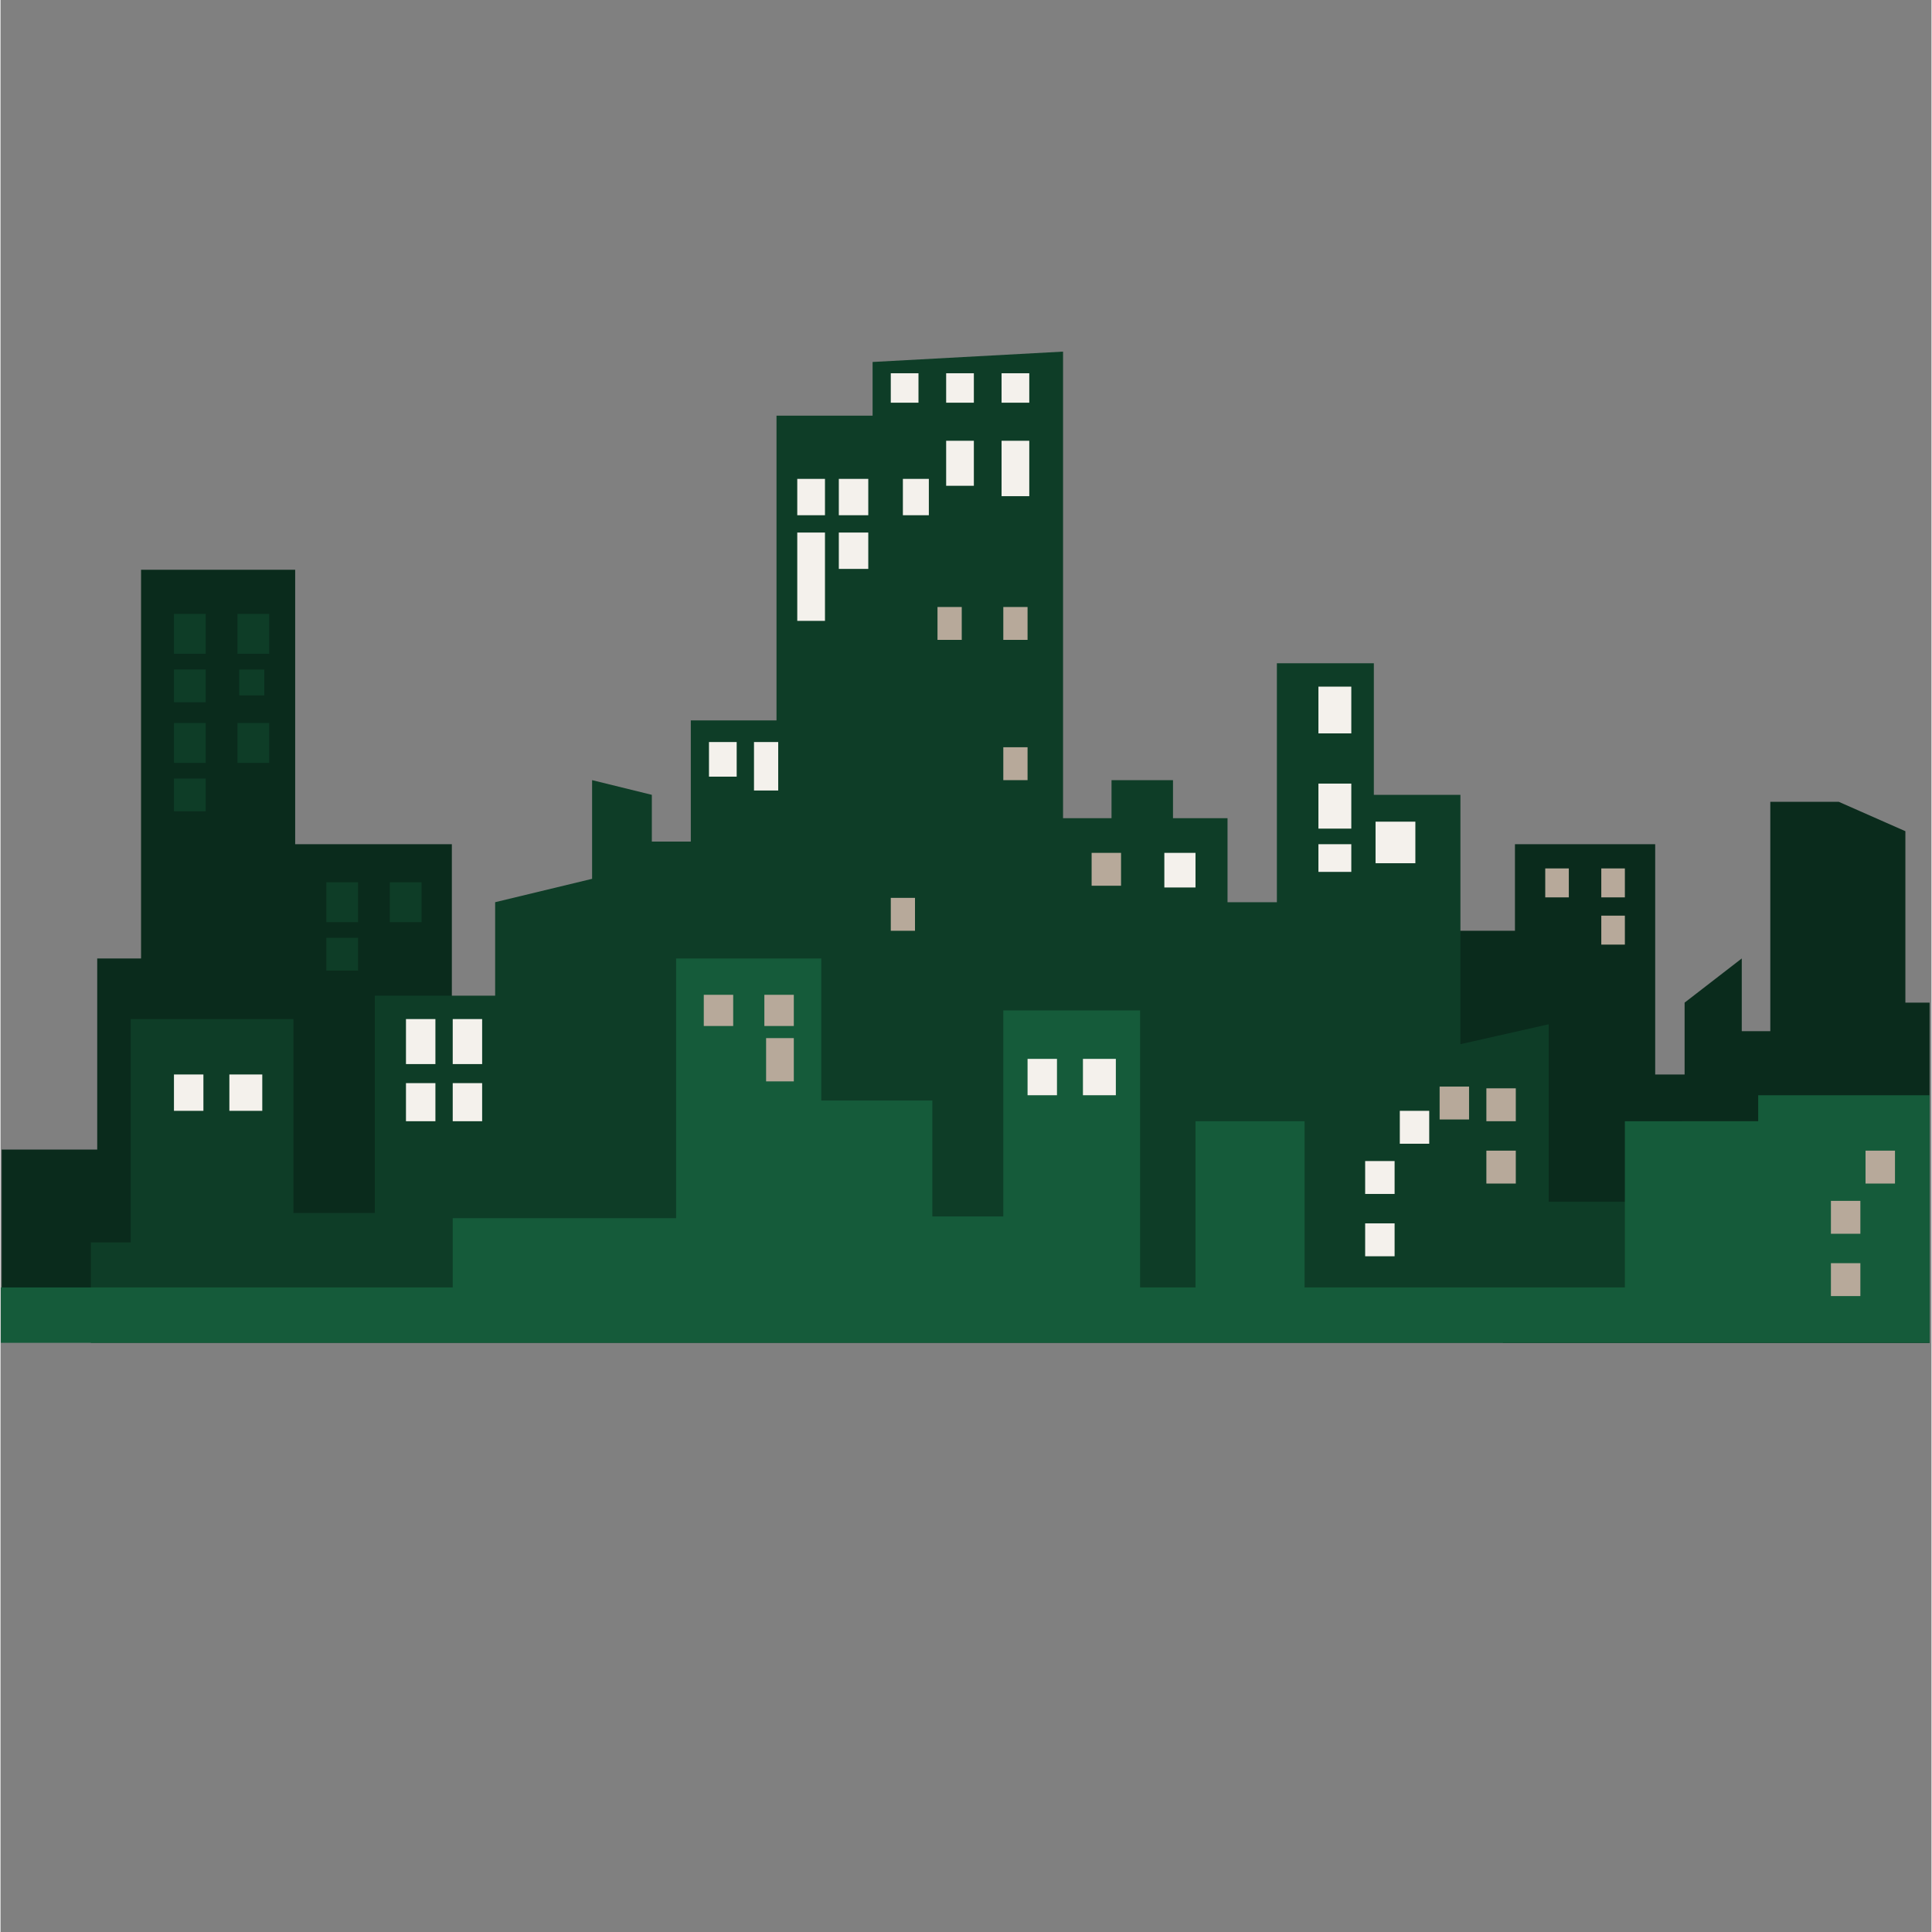
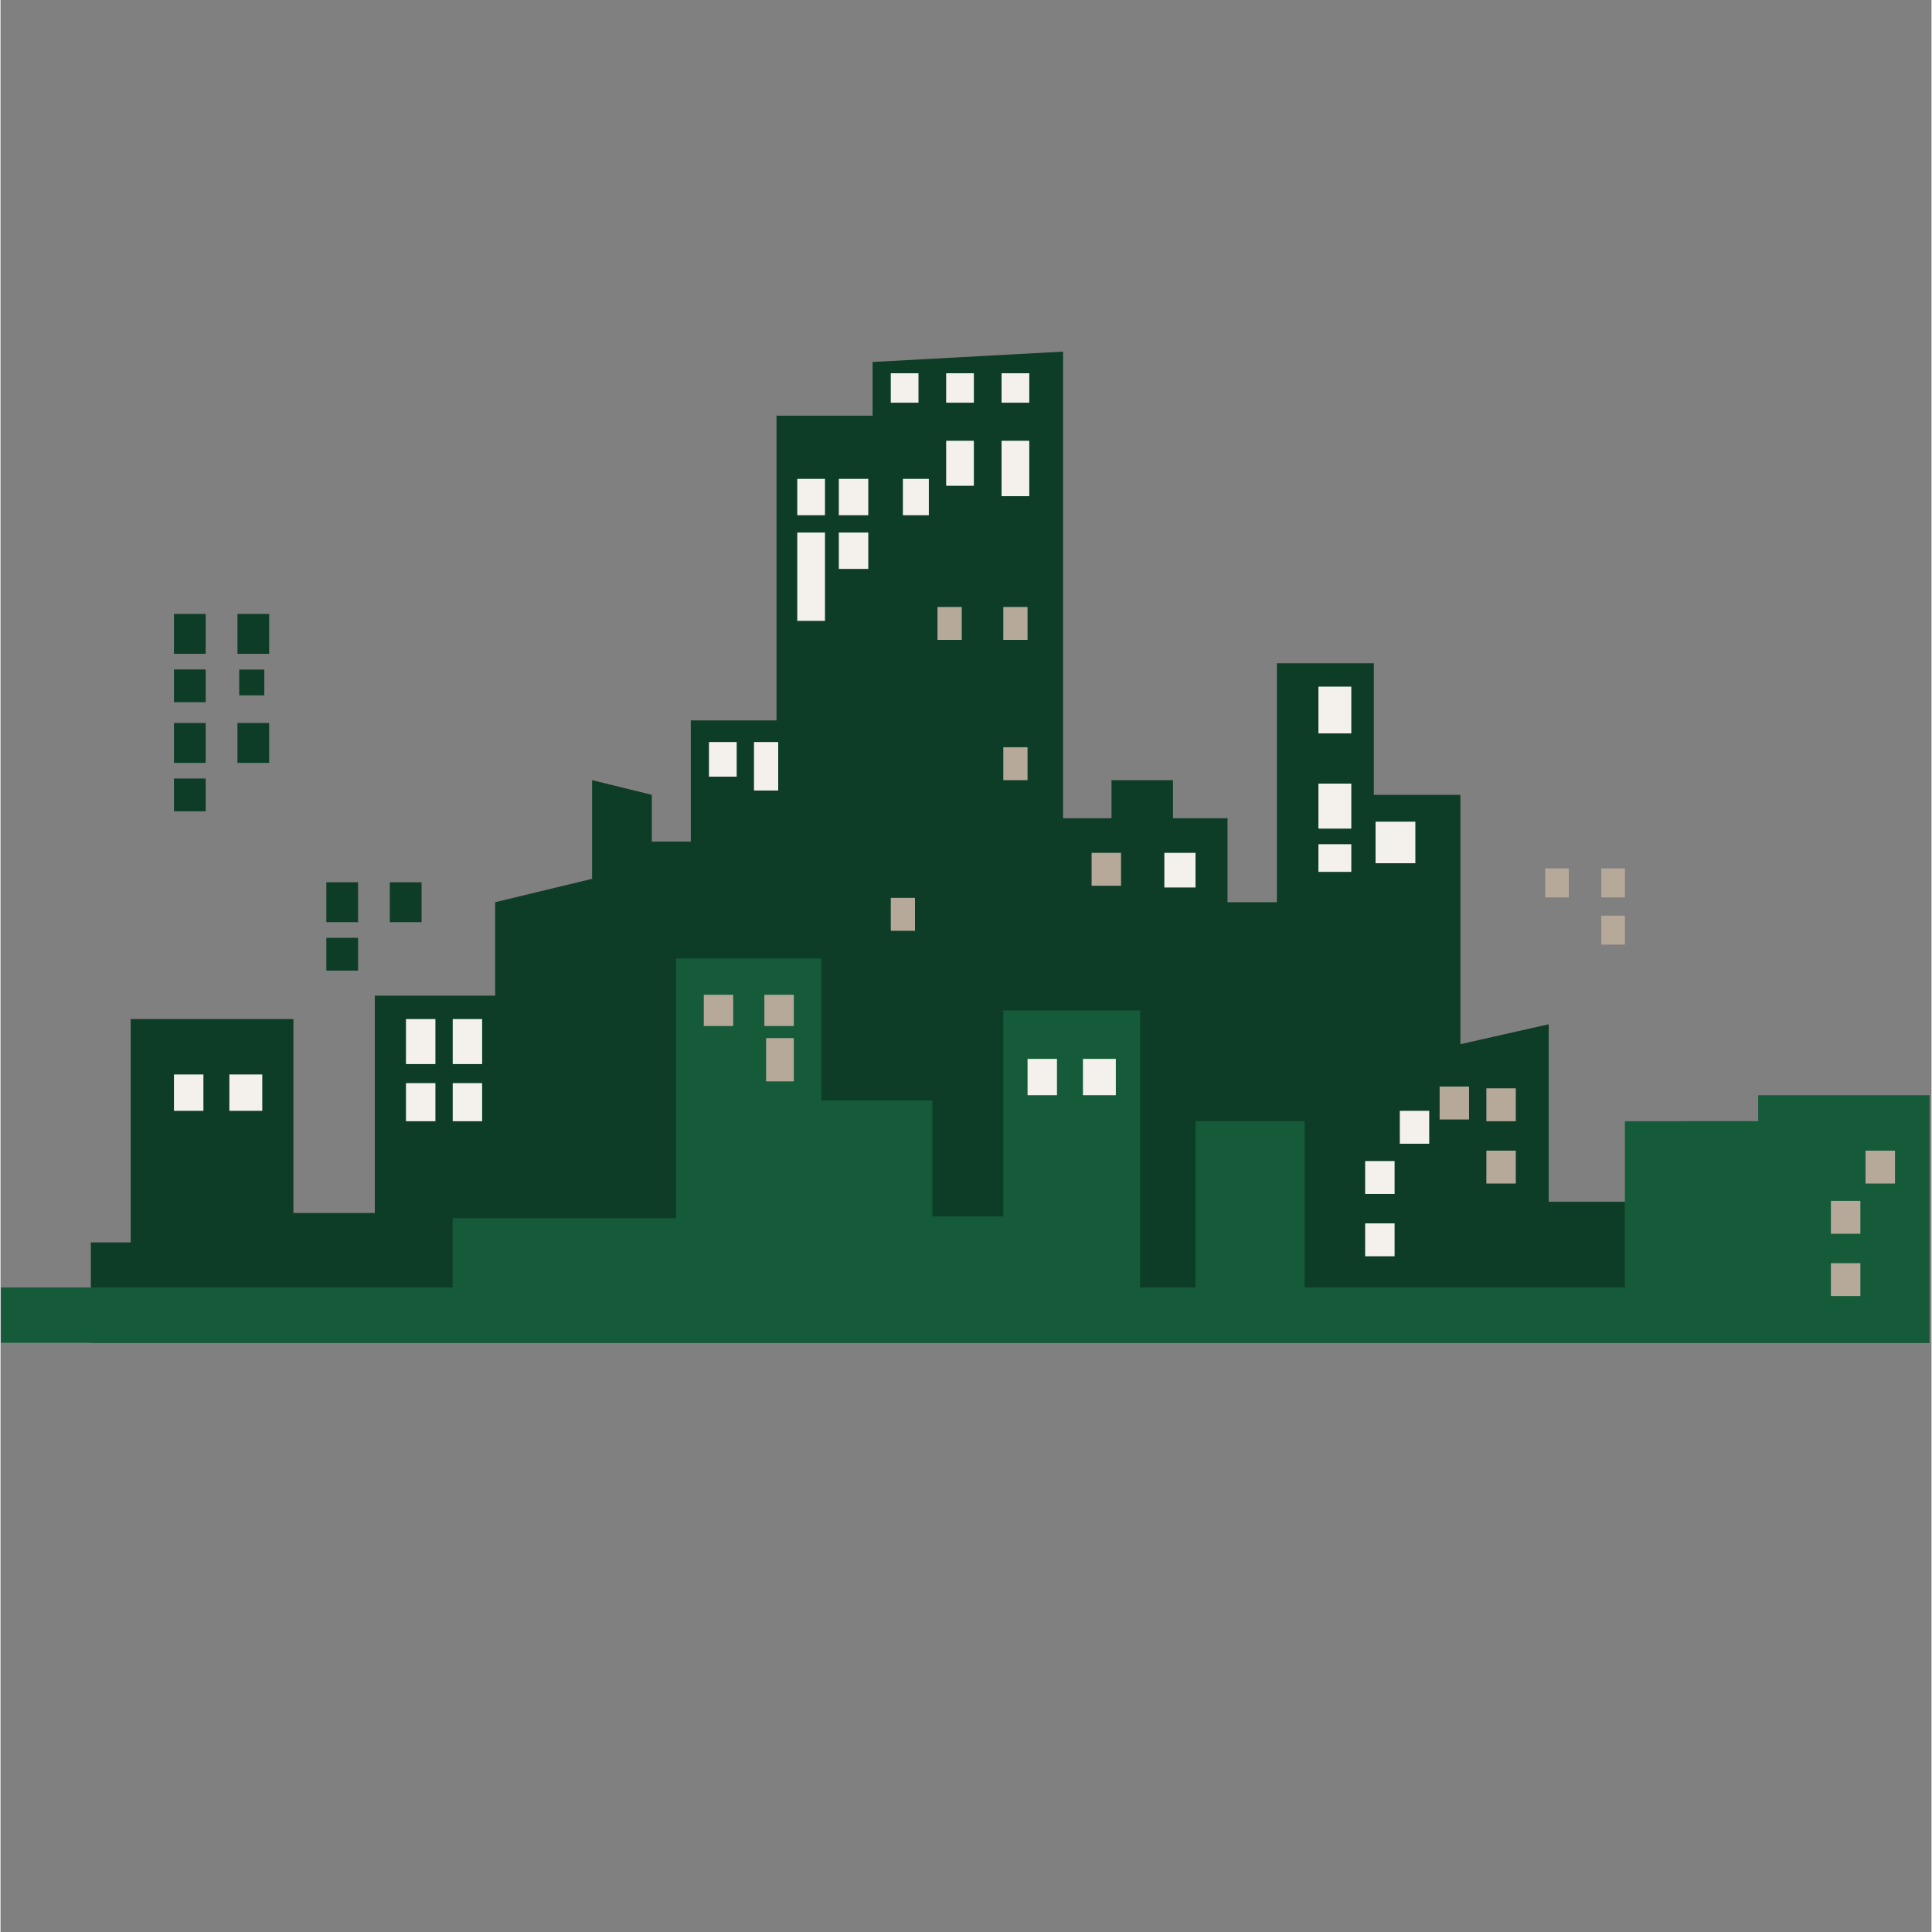
<svg xmlns="http://www.w3.org/2000/svg" width="300" zoomAndPan="magnify" viewBox="0 0 224.88 225" height="300" preserveAspectRatio="xMidYMid meet" version="1.2">
  <rect x="0" y="0" width="224.88" height="225" fill="#808080" stroke="none" />
  <defs>
    <clipPath id="b4aa84cce0">
-       <path d="M 0 66 L 224.762 66 L 224.762 156.387 L 0 156.387 Z M 0 66 " />
-     </clipPath>
+       </clipPath>
    <clipPath id="3e74ebe2dc">
      <path d="M 10 40.949 L 224.762 40.949 L 224.762 156.387 L 10 156.387 Z M 10 40.949 " />
    </clipPath>
    <clipPath id="5ee2c4f7ba">
      <path d="M 0 111 L 224.762 111 L 224.762 156.387 L 0 156.387 Z M 0 111 " />
    </clipPath>
  </defs>
  <g id="62ff23a14e">
    <g clip-rule="nonzero" clip-path="url(#b4aa84cce0)">
      <path style=" stroke:none;fill-rule:evenodd;fill:#0a2b1c;fill-opacity:1;" d="M 16.367 66.355 L 34.316 66.355 L 34.316 98.316 L 52.562 98.316 L 52.562 140.957 L 164.676 140.957 L 164.676 108.398 L 176.371 108.398 L 176.371 98.316 L 192.703 98.316 L 192.703 125.133 L 196.129 125.133 L 196.129 116.766 L 202.785 111.621 L 202.785 120.09 L 206.109 120.09 L 206.109 93.375 L 214.074 93.375 L 221.84 96.801 L 221.84 116.766 L 224.66 116.766 L 224.66 156.387 L 174.957 156.387 L 175 156.297 L 0.137 156.297 L 0.137 133.875 L 11.262 133.875 L 11.262 111.621 L 16.367 111.621 Z M 16.367 66.355 " />
    </g>
    <g clip-rule="nonzero" clip-path="url(#3e74ebe2dc)">
      <path style=" stroke:none;fill-rule:evenodd;fill:#0e3d27;fill-opacity:1;" d="M 101.562 42.156 L 123.742 40.949 L 123.742 95.289 L 129.387 95.289 L 129.387 90.855 L 136.547 90.855 L 136.547 95.289 L 142.898 95.289 L 142.898 105.07 L 148.645 105.07 L 148.645 77.242 L 159.938 77.242 L 159.938 92.566 L 170.02 92.566 L 170.02 121.605 L 180.301 119.285 L 180.301 139.953 L 195.828 139.953 L 195.828 130.578 L 214.781 130.578 L 214.781 149.355 L 224.66 156.387 L 10.52 156.387 L 10.52 144.691 L 15.16 144.691 L 15.16 118.68 L 34.113 118.68 L 34.113 141.266 L 43.59 141.266 L 43.59 115.957 L 57.605 115.957 L 57.605 105.07 L 68.895 102.348 L 68.895 90.855 L 75.852 92.566 L 75.852 98.012 L 80.391 98.012 L 80.391 83.898 L 90.371 83.898 L 90.371 48.41 L 101.562 48.41 Z M 101.562 42.156 " />
    </g>
    <path style=" stroke:none;fill-rule:evenodd;fill:#b7a99a;fill-opacity:1;" d="M 109.121 70.691 L 109.121 74.52 L 111.945 74.52 L 111.945 70.691 Z M 116.785 70.691 L 116.785 74.52 L 119.609 74.52 L 119.609 70.691 Z M 116.785 87.023 L 116.785 90.855 L 119.609 90.855 L 119.609 87.023 Z M 127.07 99.324 L 127.07 103.152 L 130.496 103.152 L 130.496 99.324 Z M 103.68 104.566 L 103.68 108.398 L 106.5 108.398 L 106.5 104.566 Z M 167.598 126.543 L 167.598 130.375 L 171.027 130.375 L 171.027 126.543 Z M 173.043 126.746 L 173.043 130.578 L 176.469 130.578 L 176.469 126.746 Z M 173.043 134.004 L 173.043 137.836 L 176.469 137.836 L 176.469 134.004 Z M 173.043 134.004 " />
    <path style=" stroke:none;fill-rule:evenodd;fill:#f4f1ec;fill-opacity:1;" d="M 162.961 129.367 L 162.961 133.199 L 166.387 133.199 L 166.387 129.367 Z M 158.926 135.215 L 158.926 139.047 L 162.355 139.047 L 162.355 135.215 Z M 158.926 142.473 L 158.926 146.305 L 162.355 146.305 L 162.355 142.473 Z M 158.926 142.473 " />
    <path style=" stroke:none;fill-rule:evenodd;fill:#f4f1ec;fill-opacity:1;" d="M 103.68 43.469 L 103.68 46.898 L 106.906 46.898 L 106.906 43.469 Z M 110.129 43.469 L 110.129 46.898 L 113.355 46.898 L 113.355 43.469 Z M 116.582 43.469 L 116.582 46.898 L 119.809 46.898 L 119.809 43.469 Z M 110.129 51.332 L 113.355 51.332 L 113.355 56.574 L 110.129 56.574 Z M 116.582 51.332 L 119.809 51.332 L 119.809 57.785 L 116.582 57.785 Z M 92.789 55.77 L 92.789 60.004 L 96.016 60.004 L 96.016 55.77 Z M 97.629 55.77 L 97.629 60.004 L 101.059 60.004 L 101.059 55.77 Z M 105.09 55.77 L 105.09 60.004 L 108.113 60.004 L 108.113 55.77 Z M 92.789 62.02 L 92.789 72.305 L 96.016 72.305 L 96.016 62.02 Z M 97.629 62.02 L 97.629 66.254 L 101.059 66.254 L 101.059 62.02 Z M 153.484 79.965 L 153.484 85.41 L 157.312 85.41 L 157.312 79.965 Z M 82.508 86.418 L 82.508 90.449 L 85.734 90.449 L 85.734 86.418 Z M 87.75 86.418 L 87.75 92.062 L 90.57 92.062 L 90.57 86.418 Z M 153.484 91.258 L 153.484 96.5 L 157.312 96.5 L 157.312 91.258 Z M 160.137 95.691 L 160.137 100.531 L 164.773 100.531 L 164.773 95.691 Z M 153.484 98.316 L 153.484 101.539 L 157.312 101.539 L 157.312 98.316 Z M 135.539 99.324 L 135.539 103.355 L 139.168 103.355 L 139.168 99.324 Z M 47.219 118.68 L 47.219 123.922 L 50.648 123.922 L 50.648 118.68 Z M 52.664 118.68 L 52.664 123.922 L 56.09 123.922 L 56.09 118.68 Z M 47.219 126.141 L 47.219 130.578 L 50.648 130.578 L 50.648 126.141 Z M 52.664 126.141 L 52.664 130.578 L 56.09 130.578 L 56.09 126.141 Z M 52.664 126.141 " />
    <path style=" stroke:none;fill-rule:evenodd;fill:#b7a99a;fill-opacity:1;" d="M 179.898 101.137 L 179.898 104.508 L 182.645 104.508 L 182.645 101.137 Z M 186.426 101.137 L 186.426 104.508 L 189.172 104.508 L 189.172 101.137 Z M 186.426 106.637 L 186.426 110.008 L 189.172 110.008 L 189.172 106.637 Z M 186.426 106.637 " />
    <path style=" stroke:none;fill-rule:evenodd;fill:#0e3d27;fill-opacity:1;" d="M 37.945 102.75 L 37.945 107.395 L 41.641 107.395 L 41.641 102.75 Z M 45.336 102.75 L 45.336 107.395 L 49.035 107.395 L 49.035 102.75 Z M 37.945 109.219 L 37.945 113.035 L 41.641 113.035 L 41.641 109.219 Z M 37.945 109.219 " />
    <path style=" stroke:none;fill-rule:evenodd;fill:#0e3d27;fill-opacity:1;" d="M 20.199 71.496 L 20.199 76.141 L 23.895 76.141 L 23.895 71.496 Z M 27.594 71.496 L 27.594 76.141 L 31.289 76.141 L 31.289 71.496 Z M 20.199 77.965 L 20.199 81.781 L 23.895 81.781 L 23.895 77.965 Z M 20.199 84.199 L 20.199 88.844 L 23.895 88.844 L 23.895 84.199 Z M 27.594 84.199 L 27.594 88.844 L 31.289 88.844 L 31.289 84.199 Z M 20.199 90.668 L 20.199 94.484 L 23.895 94.484 L 23.895 90.668 Z M 20.199 90.668 " />
    <g clip-rule="nonzero" clip-path="url(#5ee2c4f7ba)">
      <path style=" stroke:none;fill-rule:evenodd;fill:#155b3a;fill-opacity:1;" d="M 95.586 111.621 L 78.676 111.621 L 78.676 141.867 L 52.664 141.867 L 52.664 149.934 L 0.035 149.934 L 0.035 156.387 L 224.66 156.387 L 224.66 127.551 L 204.699 127.551 L 204.699 130.578 L 189.172 130.578 L 189.172 149.934 L 151.871 149.934 L 151.871 130.578 L 139.168 130.578 L 139.168 149.934 L 132.715 149.934 L 132.715 117.672 L 116.785 117.672 L 116.785 141.668 L 108.52 141.668 L 108.52 128.164 L 95.586 128.164 Z M 95.586 111.621 " />
    </g>
    <path style=" stroke:none;fill-rule:evenodd;fill:#b7a99a;fill-opacity:1;" d="M 217.199 134.004 L 217.199 137.836 L 220.629 137.836 L 220.629 134.004 Z M 213.168 139.852 L 213.168 143.684 L 216.598 143.684 L 216.598 139.852 Z M 213.168 147.109 L 213.168 150.941 L 216.598 150.941 L 216.598 147.109 Z M 213.168 147.109 " />
    <path style=" stroke:none;fill-rule:evenodd;fill:#b7a99a;fill-opacity:1;" d="M 81.902 115.855 L 81.902 119.488 L 85.328 119.488 L 85.328 115.855 Z M 88.957 115.855 L 88.957 119.488 L 92.387 119.488 L 92.387 115.855 Z M 89.16 120.898 L 89.16 125.938 L 92.387 125.938 L 92.387 120.898 Z M 89.16 120.898 " />
    <path style=" stroke:none;fill-rule:evenodd;fill:#f4f1ec;fill-opacity:1;" d="M 119.609 123.316 L 123.035 123.316 L 123.035 127.551 L 119.609 127.551 Z M 126.059 123.316 L 129.891 123.316 L 129.891 127.551 L 126.059 127.551 Z M 126.059 123.316 " />
    <path style=" stroke:none;fill-rule:evenodd;fill:#f4f1ec;fill-opacity:1;" d="M 20.199 125.133 L 23.629 125.133 L 23.629 129.367 L 20.199 129.367 Z M 26.652 125.133 L 30.484 125.133 L 30.484 129.367 L 26.652 129.367 Z M 26.652 125.133 " />
    <path style="fill:none;stroke-width:4;stroke-linecap:butt;stroke-linejoin:miter;stroke:#0e3d27;stroke-opacity:1;stroke-miterlimit:4;" d="M 0.002 2 L 4.119 2 " transform="matrix(0,-0.73,0.73,0,27.799,80.982)" />
  </g>
</svg>